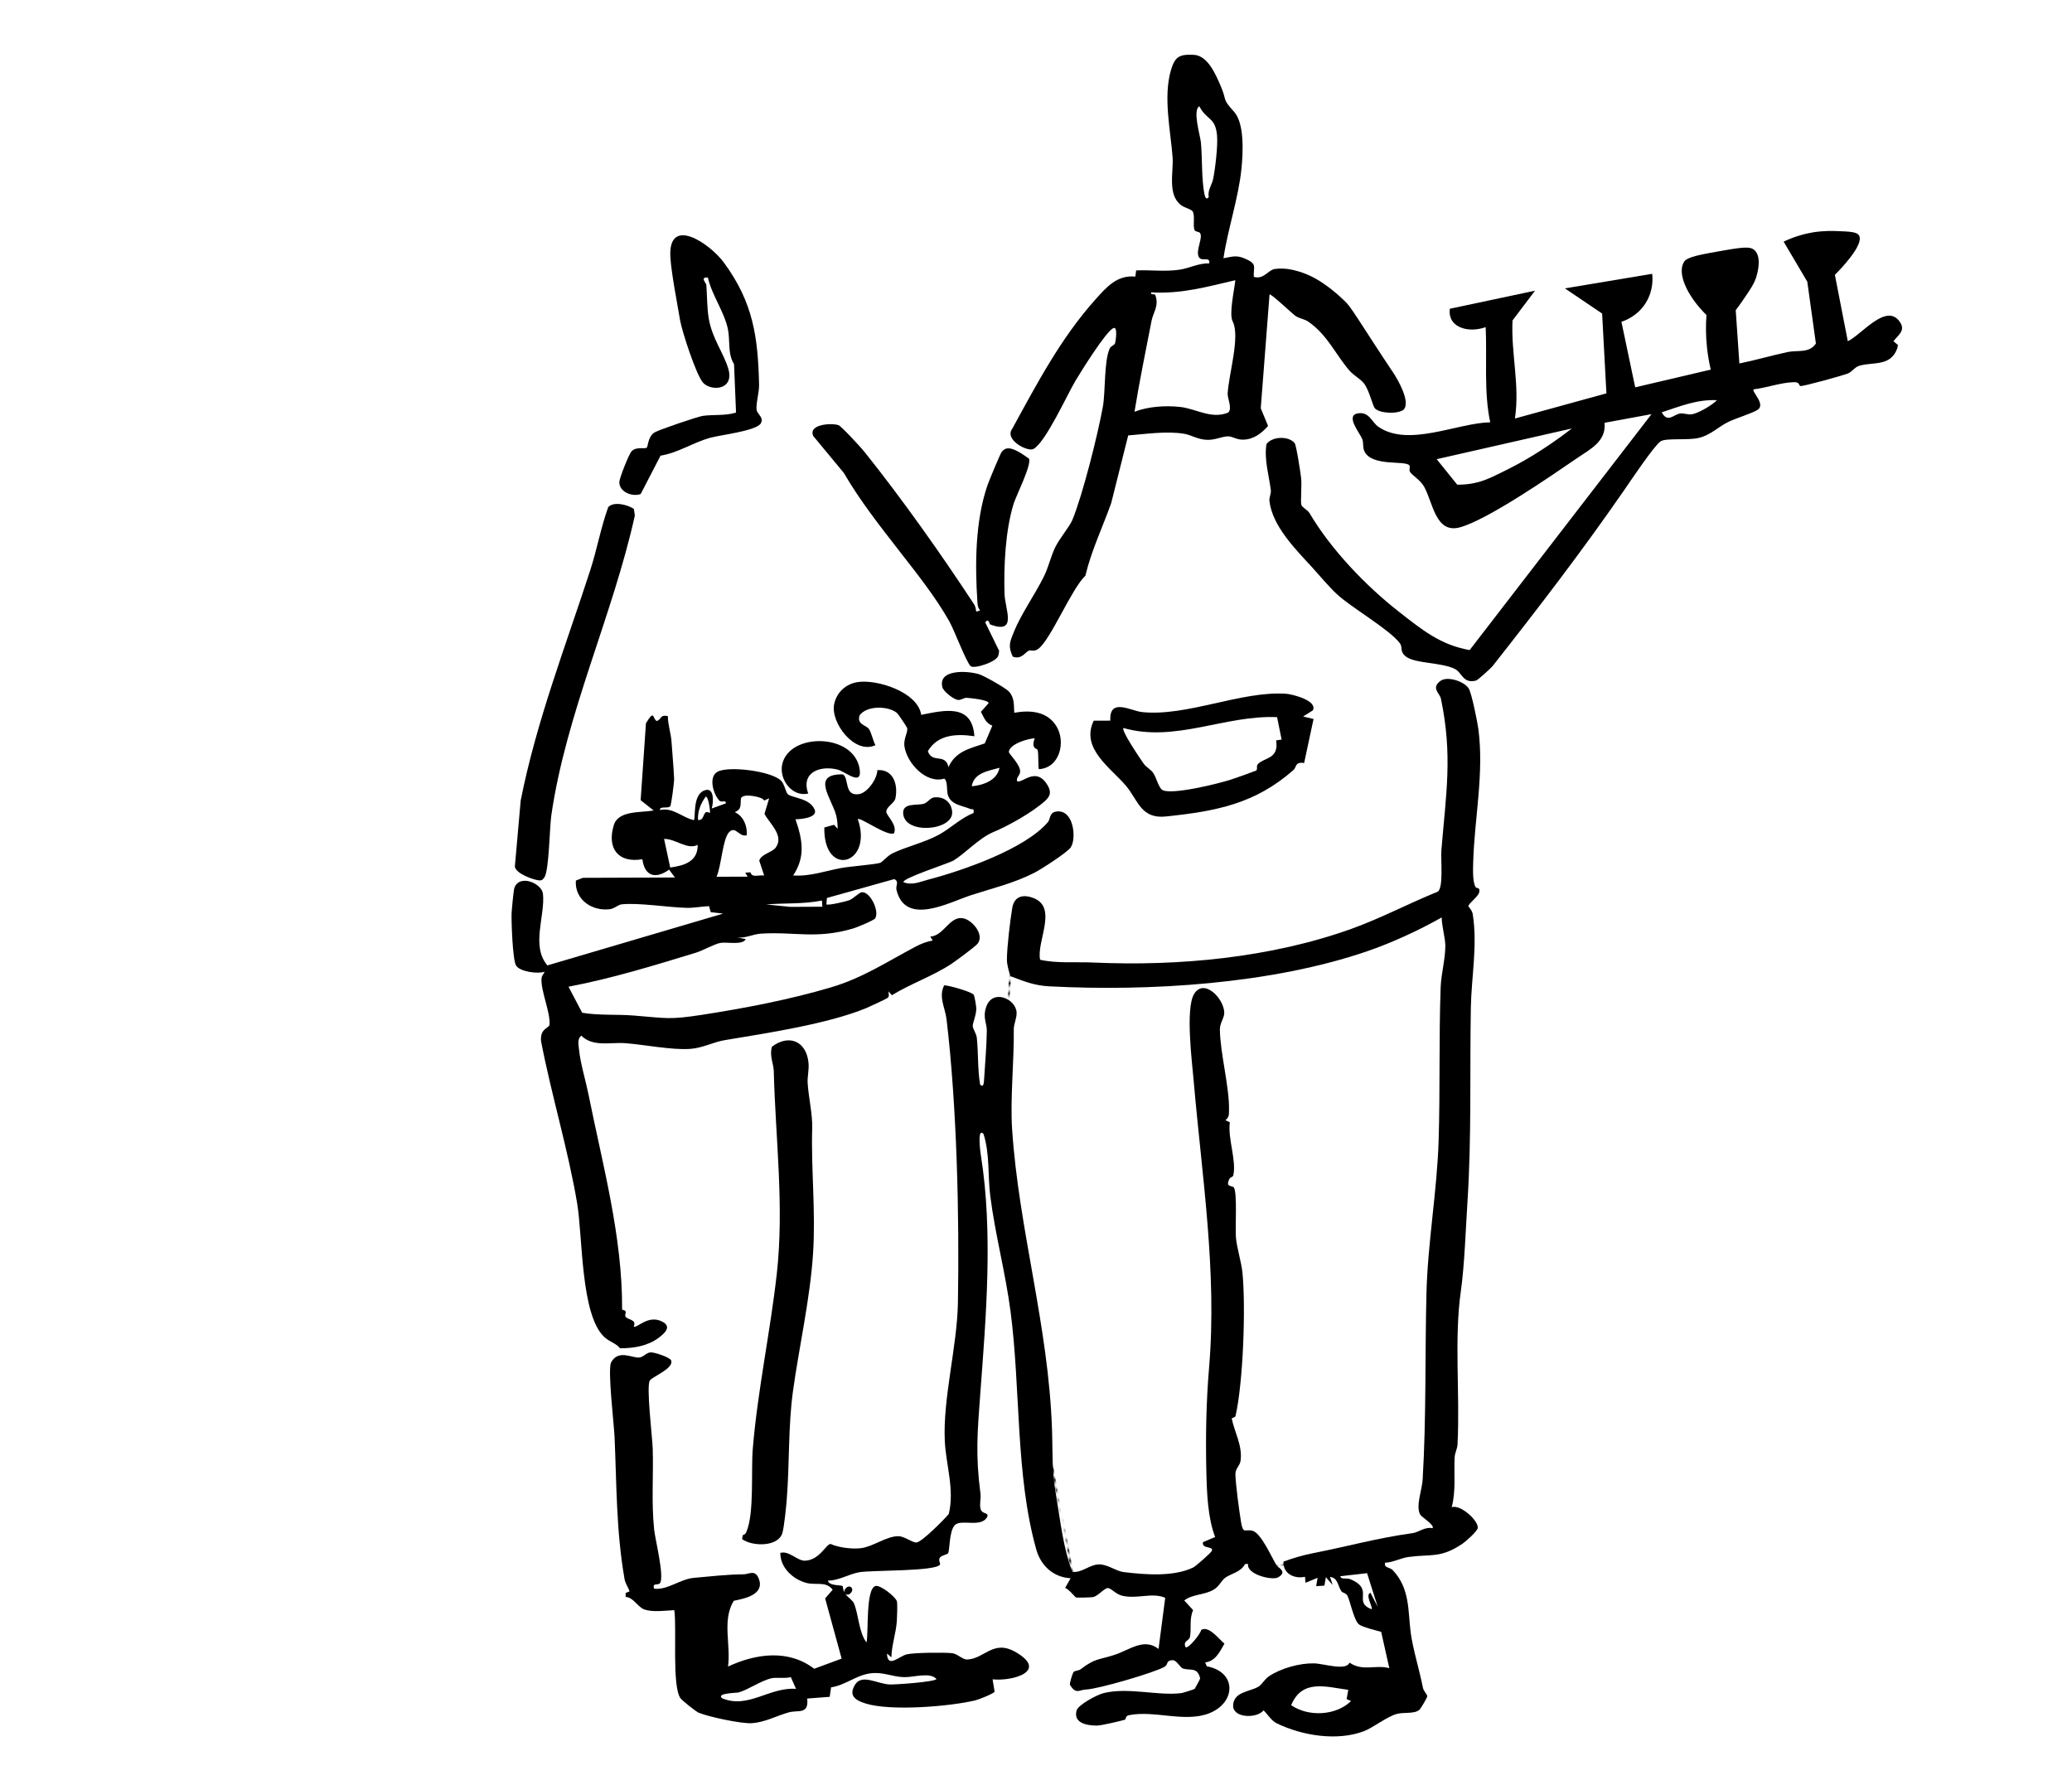
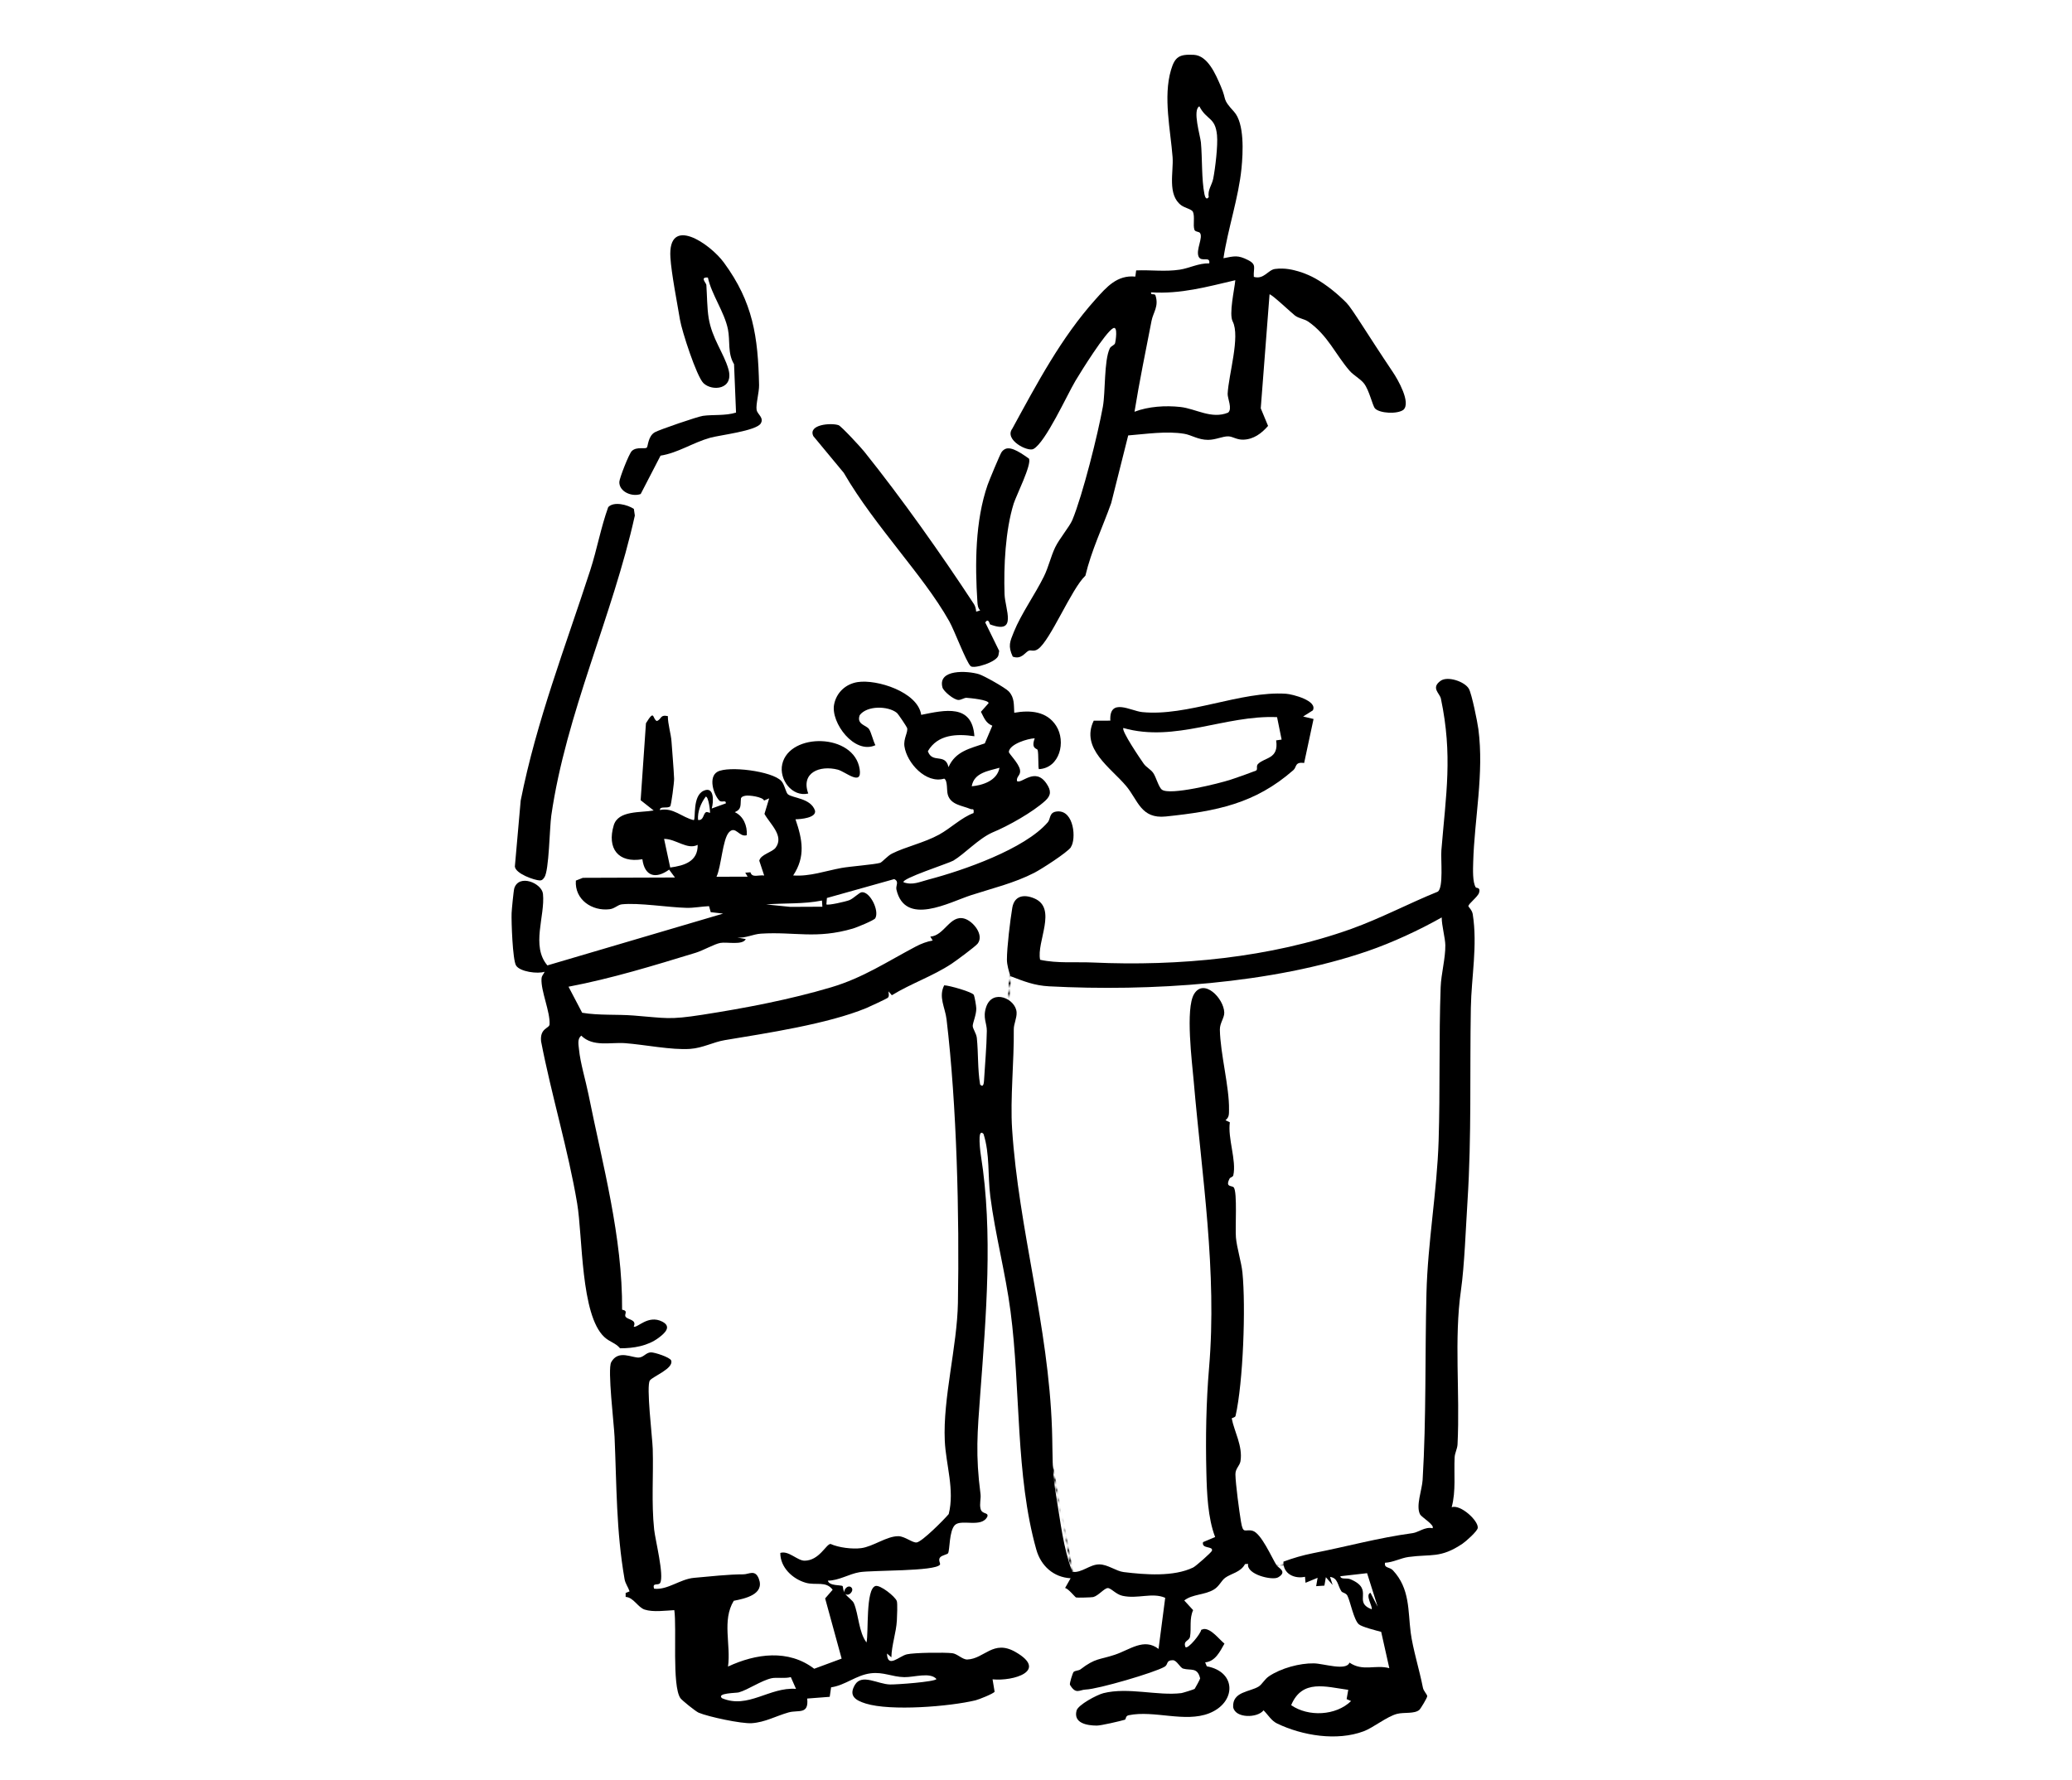
<svg xmlns="http://www.w3.org/2000/svg" id="Calque_1" data-name="Calque 1" viewBox="0 0 846.89 727.53">
  <defs>
    <style>
      .cls-1 {
        fill: none;
      }

      .cls-2 {
        fill: url(#Nouveau_motif_3);
      }
    </style>
    <pattern id="Nouveau_motif_3" data-name="Nouveau motif 3" x="0" y="0" width="3.12" height="3.12" patternTransform="translate(959.58 -221.57) rotate(-3.99) scale(1.04)" patternUnits="userSpaceOnUse" viewBox="0 0 3.12 3.12">
      <g>
        <rect class="cls-1" width="3.12" height="3.12" />
        <circle cx="1.56" cy="1.56" r="1.03" />
      </g>
    </pattern>
  </defs>
  <path d="M345.57,651.67c1.03,1.37,2.94,2.52,3.47,3.77,1.95,4.68,1.93,11.77,5.13,15.99.9-4.06-.41-21.75,3.63-23.08,1.88-.62,8.06,4.25,8.75,6.14.35.95.11,6.4.03,7.91-.28,5.1-2.13,9.99-2.25,15.1l-1.79-1.56c.21,6.29,4.95,1.06,8.13.33,3.04-.7,15.25-.83,18.54-.46,2.09.23,4.2,2.65,6.15,2.58,7-.27,10.59-8.28,19.67-3.09,13.52,7.73-.79,12.05-9.34,11.2l.84,5.06c-.49.81-6.48,3.2-7.83,3.52-10.58,2.54-34.66,4.49-44.85,1.31-4.15-1.29-7.12-3.12-4.41-7.65,2.83-4.71,9.32-.25,14.36-.14,2.59.06,18.23-1.06,18.97-2.22-2.63-2.95-9.05-.7-13.19-.78-5.01-.1-8.49-2.21-13.68-1.57-5.99.74-10.29,4.86-16.21,5.74l-.56,3.87-9.21.71c.74,6.72-3.65,4.55-7.61,5.67-5.16,1.46-9.59,4.04-15.05,4.4-4.21.28-17.7-2.6-21.7-4.29-1.19-.5-6.87-5.05-7.49-5.98-3.45-5.15-1.41-28.61-2.46-35.94-3.61.18-8.64.9-12.1-.22-2.86-.93-4.52-5-7.79-5.19v-1.61s1.6-.65,1.6-.65c-.55-1.71-1.72-3.17-2.04-4.98-3.45-19.75-3.22-38.33-4.09-58.15-.23-5.34-2.94-27.7-1.38-30.54,2.93-5.34,8.56-1.68,11.39-1.93,1.97-.17,2.84-2.03,4.82-2.11,1.47-.06,7.87,2.02,8.31,3.33,1.09,3.27-7.34,6.4-8.69,8.13-1.61,2.08,1.01,23.28,1.15,27.96.33,11.1-.59,21.85.58,33,.44,4.22,4.16,18.8,2.46,21.82-.72,1.27-3.36-.36-2.48,2.37,5.5.64,10.62-3.94,16.32-4.44,6.24-.55,14.26-1.45,20.18-1.43,2.25,0,4.79-2.13,6.3,1.8,2.45,6.38-5.56,8.1-10.24,9.01-4.89,8.04-1.1,17.94-2.35,26.89,11.36-5.3,24.67-7.18,35.23.9l11.21-4.15-6.74-24.61,3.07-3.54c-2.73-3.7-6.87-1.67-11-2.86-5.41-1.56-10.42-6.28-10.4-12.19,3.42-1.09,6.96,3.2,9.96,3.17,5.98-.07,8.73-6.73,10.56-6.85,3.37,1.52,8.91,2.2,12.56,1.72,4.9-.65,10.48-4.97,15.23-4.88,2.61.05,5.81,2.82,7.46,2.55,2.29-.38,11.15-9.31,13.07-11.6,2.48-9.9-1.17-20.25-1.61-29.95-.8-17.46,5.06-38.61,5.37-56.39.63-35.8-.44-80.6-4.65-115.93-.58-4.85-3.38-9.08-.96-13.88,1.96.02,11.6,2.73,12.13,3.96.33.78.96,4.43.98,5.48.06,2.55-1.43,5.83-1.45,7.14-.02,1.15,1.49,3.08,1.68,4.95.64,6.27.29,12.72,1.33,19,1.19,1.35,1.52-.21,1.59-1.37.39-6.78,1.06-13.72,1.16-20.49.05-3.2-1.73-5.36-.3-9.71,2.54-7.76,12.16-3.45,12.47,2.1.13,2.36-1.18,4.74-1.15,6.96.15,12.95-1.5,28.35-.69,40.7,2.68,41.02,14.88,80.39,16.31,122.76.38,11.28-.22,15.9,1.81,27.94,1.75,10.42,2.77,20.43,6.49,30.39,4.05.4,7.08-3.08,11.01-3.09,3.46,0,6.86,2.76,9.96,3.14,8.74,1.07,20.42,2.01,28.43-1.87,1.08-.52,7.45-6.15,7.66-6.83.64-2.08-4.34-.63-3.63-3.54l4.95-2.08c-3-7.75-3.39-18.05-3.59-26.49-.34-14.19-.09-28.57,1.1-42.66,3.34-39.23-2.92-78.37-6.28-117.3-.66-7.6-3.45-29.55.16-35.53,3.98-6.58,12.14,1.69,12.34,7.56.07,2.17-1.84,4.28-1.8,6.99.17,9.86,3.91,23.47,3.74,32.76-.03,1.78.12,3.04-1.45,4.29l1.79.84c-.94,6.53,2.77,15.58,1.42,21.64-.18.8-1.23.79-1.52,1.35-1.93,3.77,1.03,2.7,1.73,3.67,1.48,2.06.51,16.52.86,20.46.39,4.33,2.23,10.02,2.66,14.32,1.4,14.02.31,44.81-2.81,58.56-.17.77-1.61.77-1.55,1.11.94,5.12,4.57,11.29,3.56,17.43-.32,1.93-2.11,2.97-2.07,5.4.06,3.85,1.57,15.17,2.28,19.37.89,5.31,1.65,2.85,4.71,3.67,3.54.94,7.84,10.97,9.87,14.19.56.89,4.61,2.52.57,4.86-2.33,1.35-13.02-1.16-12.26-5.53l-1.25.1c-1.76,3.37-5.78,3.86-8.13,5.62-1.58,1.19-2.4,3.44-4.56,4.76-3.82,2.33-8.79,1.84-12.14,4.49l3.62,3.95c-1.63,3.6-.66,7.35-1.26,10.83-.33,1.9-2.91,1.51-1.88,4.28,1.07.99,6.35-5.62,6.44-7.07l1.09-.33c3.02-.16,6.15,4.13,8.42,5.98-1.86,3.29-3.77,7.3-7.89,7.66l.67,1.62c12.28,2.23,12.05,14.85.95,19.21-9.9,3.89-22.44-1.35-32.83.78-1.55.32-.98,1.66-1.67,1.86-1.8.54-9.72,2.4-11.44,2.38-3.95-.03-9.58-.96-8.25-6.12.6-2.36,8.34-6.47,10.99-7.14,10.16-2.54,22.17,1.19,31.87-.02.48-.06,5.23-1.52,5.42-1.73.16-.18,2.29-4.06,2.24-4.29-1.12-4.7-3.79-3.1-6.91-3.99-1.35-.38-2.6-3.44-4.26-3.44-2.89,0-1.76,1.75-3.35,2.67-4.16,2.43-27.26,9.17-32.2,9.32-2.65.08-4.03,2.19-6.5-1.95-.21-.68,1.17-4.89,1.47-5.2.61-.64,2.1-.53,2.83-1.09,6.19-4.74,7.69-3.85,14.06-5.98,6.19-2.07,11.92-6.98,17.86-2.38l2.72-20.89c-5.32-2.33-11.28.59-17.53-.84-2.69-.62-4.66-3.24-5.99-3.14-1.46.11-3.81,3.15-5.91,3.67-.66.16-6.7.32-7.02.17-.46-.22-3.08-3.56-4.46-3.89l2.25-3.97c-6.99-.37-12.15-5.07-14.02-11.71-8.57-30.35-6.37-65.65-10.53-97.34-2.07-15.83-6.24-31.25-8.27-47.03-1.1-8.52-.13-17.21-2.78-25.56-1.19-1.27-1.53.2-1.6,1.37-.12,2.04.21,5.52.55,7.6,4.98,31.3,2.09,65.66-.28,97.33-1.18,15.82-1.99,24.9.11,40.99.23,1.79-.49,3.94.01,5.96.6,2.4,3.31,1.32,2.79,3.16-2.29,4.82-10.7.88-13.29,3.5-2.36,2.38-2.04,10.16-2.77,11.49-.29.52-2.39.8-3.2,1.64-1.03,1.09.19,2.55-.12,3.03-1.83,2.82-27.79,2.23-32.89,3.1-4.33.73-8.38,3.42-12.92,3.45.45,2.26,5.53,1.7,6,2.23.3.34-.02,1.6,1.17,3.2-1.42-1.24.91-3.96,2.35-2.71,1.44,1.25-.93,3.94-2.35,2.71ZM325.36,690.41l-2.13-4.83c-2.27.67-5.93.04-7.83.46-4.31.96-9.68,4.76-13.47,5.8-1.01.28-9.19.22-6.84,2.36,10.66,4.56,19.43-4.65,30.27-3.8Z" />
  <path d="M437.7,346.37c-1.57,2.18-12.02,8.92-14.93,10.41-8.26,4.25-17.24,6.36-25.92,9.18-8.78,2.85-26.91,12.9-30.45-2.29-.39-1.66,1.28-3.29-.91-4.3l-27.51,7.72-.21,2.61c.62.54,8.02-1.16,9.41-1.73,1.79-.73,3.98-3.15,5.09-3.24,3.35-.26,7.23,7.56,5.48,10.65-.48.85-7.61,3.76-9.08,4.19-15.11,4.44-23.79,1.23-37.64,2.1-3.23.2-6.26,1.9-9.64,1.6l3.43.61c-1.24,2.64-7.77,1.08-10.41,1.58-2.42.45-7.07,3.11-10.05,4.02-17.19,5.25-34.3,10.52-51.99,13.88l5.58,10.65c6.93,1.16,14.11.58,21.05,1.13,13.41,1.05,14.27,1.83,28.06-.31,17.45-2.71,35.93-6.24,52.73-11.25,13.01-3.88,22.72-10.42,34.61-16.69,2.07-1.09,4.5-2.02,6.82-2.41l-.97-1.6c5.76-.37,8.02-9.04,13.92-7.36,3.6,1.03,8.21,6.72,5.4,10.26-.96,1.2-8.84,7.02-10.63,8.2-7.73,5.1-16.53,8.03-24.42,12.87l-1.37-1.59c.02.89.46,1.98-.32,2.66-.36.32-7.54,3.67-8.71,4.16-15.85,6.54-40.77,10.27-57.87,13.12-4.76.79-8.93,3.21-14.18,3.58-7.61.53-18.55-1.74-26.57-2.34-5.97-.45-13.12,1.67-17.93-3.08-1.67,1.4-1.11,3.61-.92,5.59.54,5.61,2.73,12.71,3.88,18.43,5.75,28.67,13.96,58.27,13.74,88.01,2.75.51.7,1.83,1.45,2.9.91,1.3,4.65,1.07,3.3,4.02,1.46.73,5.88-5.02,11.68-2.03,4.03,2.08.91,4.8-1.45,6.57-4.52,3.41-10.31,4.32-15.81,4.32-1.85-2.23-4.18-2.51-6.44-4.61-9.7-9.02-8.8-40.95-11.1-54.65-3.65-21.78-10.54-44.38-14.74-66.2-.56-5.47,3.36-5.27,3.46-6.94.31-5.14-3.58-13.65-3.29-18.64.09-1.49.86-1.73,1.25-2.89-2.73.97-10.09.03-11.66-2.56-1.41-2.34-1.94-18.01-1.81-21.44.05-1.37.81-9.23,1.1-10.14,1.94-5.98,11.28-2.05,11.72,2.32.93,9.12-4.98,21.29,1.81,29.23l71.83-21.18-5.07-.58-.69-2.46c-3.05.12-6.19.77-9.23.69-7.44-.18-19.64-2.18-26.46-1.43-1.62.18-2.84,1.73-4.91,1.99-7.25.9-14.39-3.95-13.84-11.7l2.86-1.13,37.65-.13-2.39-3.22c-5.52,3.99-10,2.74-10.93-4.25-9.87,1.68-14.55-4.43-11.7-13.89,1.86-6.15,10.95-5.07,16.32-6.04l-5.33-4.2,2.17-31.46c3.69-6.06,2.56-1.74,4.44-.91,2.05-.72,1.19-2.7,4.51-2.01,0,3.32,1.29,7.27,1.5,10.42.32,4.73.87,10.68,1.06,15.19.06,1.33-1.17,10.93-1.61,11.29-1.24,1.03-4.25-.28-4.19,1.5,5.39-1.18,9.07,3.05,13.85,4.13.88-.71-.64-9.87,4.01-12.01,4.39-2.01,4.14,4.42,3.31,7.25l5.78-2.1c.1-1.63-1.71-.11-2.71-1.18-2.34-2.5-4.55-9.57-.73-11.73,4.47-2.52,22.35-.29,26.09,3.74,1.41,1.51,1.84,4.81,2.76,5.5,2.1,1.58,9.32,1.56,11.03,6.63.64,2.98-5.91,3.53-7.98,3.55,2.85,8.29,4.17,15.24-.94,22.96,6.76.5,13.15-1.85,19.73-3.06,3.36-.62,13.7-1.42,15.8-2.09.83-.26,2.99-2.84,4.83-3.77,5.6-2.82,13.18-4.42,19.31-7.79,4.67-2.57,9.12-6.97,14.06-8.8.24-2.22-.42-1.28-1.32-1.67-3.27-1.41-7.97-1.62-9.21-5.82-.53-1.8.01-5.74-1.46-6.58-7.47,2.23-15.3-6.43-16.27-13.23-.45-3.16,1.58-5.83,1.09-7.49-.15-.5-3.61-5.71-4.21-6.19-3.58-2.85-12.17-3.03-15.16.97-1.38,3.84,2.71,4.05,3.81,5.69.94,1.4,1.67,4.82,2.61,6.58-8.54,3.93-18.33-9.21-16.88-16.65.94-4.85,4.7-8.36,9.57-9.14,7.86-1.26,24.67,4.02,26.03,13.39,9.68-1.96,20.83-4.6,21.74,8.74-7.17-1.07-14.99-.8-19.02,6.12,1.82,5.23,7.09.58,8.44,6.5,2.87-6.53,8.79-7.59,14.83-9.7l3.08-7.23c-2.69-1.06-3.38-3.24-4.66-5.68l3.15-3.55c-.09-1.37-7.57-2.07-9.04-2.17-.9-.06-2.14.9-3.29.88-1.9-.03-6.12-3.53-6.55-5.13-1.99-7.52,10.13-6.85,14.91-5.41,2.06.62,10.76,5.54,12.16,7,2.43,2.55,2.08,5.48,2.28,8.77,6.46-1.14,13.32-.67,17.15,5.36,4.09,6.45,1.46,17.23-7.05,17.69-.43-.37-.06-6.33-.56-7.88-.19-.59-2.8-.35-1.17-4.73-2.81.1-10.23,2.33-10.58,5.52-.08.76,4.09,4.61,4.57,7.43.38,2.24-1.55,2.56-1.25,4.52,1.79,1.43,7.41-5.98,12.12,1.11,1.84,2.76,1.94,4.69-.57,6.97-5.11,4.65-15.15,10.32-21.58,12.95-5.69,2.53-11.31,8.71-15.96,11.5-1.78,1.07-21.6,7.43-20.34,8.87,3.69,1.31,6.57-.19,10.11-1.11,14.23-3.72,39.4-12.49,48.8-23.41,1.31-1.52.42-4.24,4.04-4.46,6.77-.4,7.68,11.44,5.37,14.65ZM397.18,321.43c4.59-.43,10.39-2.35,11.34-7.57-4.43,1.28-10.43,1.98-11.34,7.57ZM336.13,370.66l-.17-2.53c-7.66,1.53-15.06.96-22.8,1.6l9.83.99,13.13-.06ZM312.34,357.89l-2-6.04c.54-2.59,5.27-3.4,6.7-5.34,3.55-4.83-2.29-9.64-4.58-13.8l1.92-6.35-2.09.9c-.44-1.5-6.31-2.31-7.72-1.95-.67.17-1.32.28-1.7.96-.35,2.83.43,4.42-2.53,5.74,3.52,1.61,5.14,5.55,4.9,9.41-3.16.99-4.58-4.11-7.29-1.18-2.61,2.81-3.16,14.17-5.1,18.17l12.73-.04-.97-1.62,2.12-.17c.66,2.41,3.4.98,5.6,1.32ZM290.19,332.3c.16-.31-.55-6.74-1.73-6.65-2.01,2.68-3.42,6.22-3.15,9.53,2.29.34,2.03-2.33,3.17-3.12.52-.36,1.67.32,1.71.24ZM273.94,354.63c5.76-.76,11.34-2.46,11.22-9.26-4.26,2.18-8.9-2.48-13.73-2.44l2.51,11.7Z" />
-   <path d="M755.23,139.49c5.58-2.52,15.94-16.18,21.42-7.71,2.19,3.38-.69,5.11-2.75,7.7l1.85,1.56-.28,1.37c-2.74,7.57-9.84,5.43-15.54,7.12-1.82.54-2.92,2.44-4.61,3.13-2.12.86-18.31,5.34-19.43,5.15-.75-.13-.04-1.66-2.74-1.58-5.4.16-11.07,2.32-16.41,2.93-.89.9,5.11,6.17,1.64,8.37-2.55,1.61-8.88,3.39-12.19,5.06-4.07,2.06-6.96,5.21-11.78,6.41-4.53,1.12-13.5-.07-15.69,1.43-2.72,1.86-12.44,16.43-15.06,20.21-17.32,25.02-34.88,47.89-53.55,71.6-.69.88-6.04,5.78-6.85,5.98-5.36,1.32-5.59-3.22-8.59-4.75-5.4-2.76-16.42-2.16-20.07-5.11-2.63-2.12-1.15-3.66-2.4-5.36-4.14-5.63-19.85-14.59-25.79-20.13-3.42-3.19-6.94-7.49-9.99-10.83-6.85-7.48-16.35-16.91-17.56-27.25-.17-1.42.74-3.01.58-4.32-.74-6.08-2.81-12.57-1.79-18.93,2.35-3.2,9.01-3.4,11.5-.43.71.85,2.37,11.85,2.66,14.27.34,2.8-.28,9.62.08,10.96.3,1.14,2.57,2.09,3.33,3.37,8.8,14.93,23,29.79,36.86,40.6,9.13,7.12,16.75,13.37,28.62,15.43l74.33-96.44-19.2,3.53c.77,7.65-5.86,10.76-11.21,14.44-10.76,7.38-36.34,25.02-47.75,28.26-10.24,2.91-11.15-10.31-14.88-16.74-1.6-2.75-4.97-4.54-5.75-6.03-.35-.67.25-2.07-.21-2.56-1.9-2.05-15.05.57-18.25-5.51-.92-1.74-.36-3.75-.99-5.24-1.13-2.67-7.12-9.73-1.61-10.5,4.56-.64,5.5,3.68,8.28,5.57,12.31,8.39,32.13-1.61,45.65-1.89-2.67-12.33-1.27-26.11-1.86-38.89-6.07,2.08-11.74.67-13.82-2.8-.41-.69-1.14-2.22-.83-4.72,11.61-2.46,23.21-4.92,34.82-7.39-3.07,4.05-6.14,8.11-9.2,12.16-.66,13.49,3.04,26.47.98,40.1l37.4-10.29c-.59-10.88-1.17-21.75-1.76-32.63-5.07-3.43-10.15-6.85-15.22-10.28,11.89-1.98,23.79-3.97,35.68-5.95.18,1.5.62,6.62-2.57,11.8-3.4,5.52-8.62,7.36-10,7.8,1.88,8.93,3.76,17.86,5.63,26.8l30.88-7.25c-.61-2.62-1.15-5.54-1.51-8.75-.56-5.1-.53-9.68-.24-13.54-8.26-8.19-12.03-17.26-9.15-21.79,1.3-2.04,6.58-2.95,17.16-4.79,8.19-1.42,10.24-1.28,11.67.08,3.04,2.92,1.11,9.47.75,10.71-.85,2.87-2.43,5.19-5.6,9.81-1.17,1.71-2.18,3.07-2.87,3.97.5,7.26.99,14.53,1.49,21.79,6.59-1.32,13.15-3.26,19.71-4.67,4.04-.87,8.89.62,11.56-3.49-1.17-8.42-2.34-16.85-3.51-25.27-3.22-5.46-6.44-10.91-9.67-16.37,4.8-2.29,9.08-3.31,12.1-3.81.79-.13,4.43-.71,9.34-.52,5.59.21,8.39.31,9.33,1.74,2.44,3.73-8.06,14.4-9.82,16.16,1.76,9.07,3.53,18.13,5.29,27.2ZM679.21,168.56c2.4,4.46,4.78.93,7.43.49,1.57-.26,3.1.56,4.82.32,2.58-.36,8.43-3.76,10.3-5.78-8.18-.37-15.03,2.49-22.56,4.97ZM601.06,197.75c4.2-.65,7.44-1.99,12.89-4.73,4.72-2.37,7.74-3.89,12.56-6.84,4.28-2.61,9.79-6.24,15.97-11.03-18.42,4.19-36.84,8.38-55.26,12.56l8.39,10.42c1.29.02,3.19-.03,5.45-.38Z" />
  <path d="M603.17,362.75c.26.39,2.05-.17,1.38,2.17-.49,1.72-4.43,4.55-4.37,5.53.02.3,1.5,1.56,1.77,3.24,2.02,12.82-.54,25.49-.77,38.29-.47,26.42.33,52.4-1.36,78.92-.68,10.63-1.25,26.55-2.68,36.53-2.88,20.21-.35,41.48-1.4,63.02-.09,1.83-1.1,3.48-1.19,5.31-.34,6.61.6,13.67-1.2,20.37,3.62-1.25,11,5.54,10.65,8.48-.16,1.36-4.85,5.52-6.24,6.45-9.04,6.07-12.73,4.14-22.05,5.42-3.17.43-6.33,2.22-9.61,2.36-.42,2.31,1.84,1.62,3.23,3.1,7.02,7.48,6.12,16.6,7.26,25.42.85,6.57,3.6,15.38,4.99,22.52.28,1.47,1.62,2.57,1.77,3.47.1.57-2.75,5.24-3.23,5.64-2.02,1.71-6.21.89-9.08,1.62-4.17,1.07-9.73,5.66-13.68,7.13-10.94,4.09-25.02,1.78-35.34-3.17-2.42-1.16-3.74-3.61-5.57-5.4-2.44,3.19-11.61,3.36-12.42-1.33-.38-6.37,6.84-6.17,10.41-8.39,1.44-.89,2.37-2.96,4.26-4.23,4.88-3.27,12.54-5.37,18.36-5.25,3.99.08,13.22,3.22,14.51-.31,5.51,3.76,10.56.72,16.29,2.28l-3.33-14.86c-1.96-.51-7.97-2.01-9.18-3.12-2.04-1.87-3.43-9.27-4.6-11.62-.6-1.2-2.06-1.16-2.51-1.87-1.58-2.47-1.35-5.43-4.62-5.84l1.07,3.31-2.77-3.19-.6,3.44-3.37.22.6-3.42-4.94,2.04-.22-2.45c-4.36.96-9.04-1.27-8.81-6.19,3.87-1.44,7.94-2.64,12.01-3.44,14.3-2.8,26.27-6.22,40.88-8.23,2.24-.31,5.07-2.71,8.02-1.99,1.17-1.14-4.47-4.57-5.03-5.6-1.88-3.44.76-10.02,1.01-14.16,1.53-25.48.93-50.81,1.57-76.35.52-20.78,4.32-41.56,4.97-62.3.65-20.88.08-41.84.83-62.72.2-5.55,1.98-11.78,1.91-17.21-.04-2.94-1.49-8.04-1.48-11.35-9.23,5.21-20.14,10.27-30.24,13.75-39.19,13.48-89.11,16.57-130.24,14.41-6.03-.32-10.34-2.06-15.83-4.17-.62-2.1-1.4-4.56-1.4-6.76-.01-4.9,1.34-16.14,2.19-21.16.84-4.96,4.75-5.66,9.01-3.85,9.53,4.05.81,17.75,2.37,25.09,7.13,1.55,14.49.8,21.62,1.12,34.8,1.58,72.47-1.89,105.52-13.73,12.07-4.33,23.52-10.42,35.38-15.23,2.43-1.59,1.18-13.27,1.49-16.94,1.87-22.87,4.68-38.77-.2-61.98-.46-2.19-4.2-4.37-.1-7.29,2.86-2.04,9.84.31,11.53,3.26,1.19,2.07,3.5,13.54,3.89,16.51,2.38,18.12-1.63,36.63-2.12,54.44-.08,2.84-.3,8.17,1.05,10.23ZM563.11,656.85l-4.34-13.75-10.94,1.25c.19,1.46,2.58.58,4.08,1.21,10.14,4.25.74,9.2,8.72,12.3.61-.89-2.83-5.92-.47-6.75l2.95,5.73ZM551.07,690.79c-9.16-1.22-18.83-4.52-23.33,6.27,7.05,4.87,18.31,4.34,24.49-1.69l-1.82-.79.66-3.78Z" />
  <path d="M534.65,131.43c-1.54-1.07-3.68-1.18-5.4-2.47-1.1-.82-9.91-9.12-10.35-8.6l-3.59,46.55,2.99,7.2c-2.66,3.06-5.92,5.51-10.13,5.62-2.74.07-4.25-1.29-6.09-1.35-2.32-.07-5.13,1.42-8.29,1.43-4.05.01-6.82-2-9.75-2.48-7.29-1.21-15.57.09-22.91.67l-6.95,27.66c-3.55,9.99-8.09,19.34-10.55,29.68-5.72,5.36-14.3,26.51-19.37,30-1.8,1.24-2.85.22-3.82.68-1.58.75-2.93,3.69-6.5,2.41-2.03-4.38-1.15-6.12.46-10.12,2.92-7.27,8.72-15.42,12.27-22.64,1.92-3.9,2.79-8.09,4.59-11.87,1.69-3.56,5.93-8.53,7.07-11.3,4.26-10.36,10.4-34.94,12.45-46.28,1.08-5.99.43-18.68,2.8-23.77.52-1.11,1.92-1.23,2.2-2.21.18-.63,1.26-7.14-.81-6.07-3.12,1.62-13.05,17.55-15.4,21.5-3.39,5.67-12.26,25.29-17.2,27.88-2.35,1.23-12.01-3.74-8.62-8.31,10.1-18.46,19.89-37.11,34.03-52.87,4.55-5.07,8.8-10.02,16.26-9.3l.34-2.53c5.93-.25,11.86.6,17.79-.3,3.98-.6,7.72-2.7,12.09-2.58.48-3.18-3.29-.31-4.36-2.78-1.19-2.76,1.97-7.83.54-9.68-.42-.54-1.96-.4-2.25-1.28-.65-1.94.25-5.35-.6-7.32-.47-1.07-3.33-1.6-4.8-2.69-5.77-4.31-3.07-13.69-3.52-19.65-.84-11.03-3.9-24.59-.66-35.63,1.61-5.48,3.45-6.5,9.3-6.22,5.76.28,8.98,8.02,11.05,12.82,2.69,6.25.34,4.84,5.42,10.44,4.32,4.76,3.68,16.74,3.06,23.09-1.16,11.92-5.59,24.84-7.38,36.8,4.51-.87,5.85-1.36,10.02.74,3.75,1.89,2.14,3.18,2.39,6.88,4.14,1.21,5.79-2.86,8.67-3.23,4.15-.54,7.46.4,9.43.95,1.95.55,3.44,1.2,4.29,1.57,1.79.79,3.7,1.81,6.07,3.43,5.01,3.41,8.71,7.17,9.46,7.94,2.32,2.38,8.35,12.55,18.96,28.35,1.96,2.91,7.46,12.43,4.26,15.34-2.46,1.84-9.64,1.47-11.58-.53-1.04-1.07-2.33-7.45-4.55-10.27-1.5-1.9-4.24-3.3-5.84-5.14-5.77-6.64-8.91-14.54-16.96-20.15ZM503.83,131.39c-1.59-3.08.73-13,1.08-16.84-11.65,2.71-22.32,5.72-34.43,4.95-.27,1.41,1.48.28,1.8,1.26,1.45,4.49-.92,6.87-1.61,10.4-2.39,12.37-4.96,24.72-6.96,37.16,5.66-2.18,12.67-2.62,18.75-1.95,6.29.69,12.71,5.11,19.5,2.31,1.86-1.5-.26-5.91-.18-7.69.36-7.77,5.24-23.44,2.05-29.6ZM494.05,80.52c-.53-2.85,1.32-4.87,1.84-7.53.82-4.19,1.95-13.54,1.54-17.75-.73-7.47-4.19-5.96-7.22-11.78-2.88,1.49.38,12.02.64,14.76.6,6.53.22,15.04,1.44,21.16.23,1.15.8,2.6,1.77,1.14Z" />
-   <path d="M303.28,629.15l.4-1.7c.74-.1,1.06-.48,1.35-1.14,3.35-7.65,1.88-24.84,2.66-34.14,1.99-23.89,7.17-47.78,9.82-71.56,3.06-27.48-.55-55.32-1.25-82.84-.08-2.96-1.86-6.26-.73-9.9,6.89-5.19,13.95-2.33,14.91,6.38.35,3.2-.51,5.77-.33,8.49.4,6.01,2.02,12.77,1.86,18.43-.49,16.68,1.45,33.72.37,50.91-1.19,18.85-5.75,38.53-8.24,56.7-1.97,14.35-1.37,29.43-2.53,44.16-.24,3.07-1.04,11.06-1.77,13.67-1.62,5.82-12.34,5.65-16.51,2.54Z" />
  <path d="M404.7,255.28c-.23-.09-.6-2.85-2.01-.84l5.7,11.64-.29,1.74c-.52,2.82-10.09,5.74-11.38,4.49-1.86-1.8-6.65-14.66-8.71-18.31-5.64-10.03-13.58-19.94-20.3-28.6-8.23-10.59-16.29-20.83-22.84-32.12l-12.43-14.99c-2.31-4.76,7.2-5.53,10.3-4.48,1.1.37,9.18,9.14,10.47,10.76,15.3,19.09,31.51,42,44.89,62.41.58.89.8,2.02.89,3.06l1.64-.52c-.91-.93-1.05-2.11-1.13-3.34-1.03-15.46-.94-33.24,4.17-47.97.61-1.76,5.02-12.35,5.66-13.32.36-.54.8-.95,1.37-1.26,2.64-1.54,7.57,2.3,9.84,3.82,1.34,2.21-5.24,15.27-6.22,18.42-3.39,10.94-4.11,25.58-3.73,37.02.21,6.21,5.38,16.61-5.89,12.37Z" />
  <path d="M289.65,129.99c1.36,8.39,6.15,14.25,8.05,20.84,2.46,8.52-6.69,9.23-10.19,5.78-2.82-2.78-8.82-21.33-9.58-25.91-1.16-6.95-3.5-18.9-3.91-25.39-1.12-17.53,16.1-5.8,21.85,2.02,11.94,16.24,13.96,30.26,14.39,50.1.06,2.92-1.4,7.99-1,10.19.3,1.68,3.1,3.14,1.69,5.47-1.86,3.07-16.69,4.75-20.64,5.85-7.07,1.97-13.21,6.21-20.32,7.32l-8.12,15.69c-3.53,1.28-8.81-.9-8.73-4.92.03-1.52,3.95-11.57,5.11-12.67,2.03-1.92,5.36-.63,6.14-1.41.49-.48.46-4.67,3.28-6.26,1.86-1.05,17.45-6.39,19.65-6.7,4.06-.57,9.12.04,13.52-1.33l-.81-19.78c-2.72-4.46-1.54-9.52-2.5-14.28-1.43-7.08-6.7-14.17-8.19-21.14-3.42-.28-.69,2.2-.63,3.02.3,4.3.27,9.37.94,13.51Z" />
  <path d="M536.59,290.4l-3.96,2.5,4.26,1.02-3.85,17.99c-3.88-.56-2.98,1.67-4.38,2.89-15.7,13.79-31.52,16.82-52.14,18.97-10.22,1.06-11.35-6.64-16.21-12.44-6.26-7.48-18.77-15.32-13.27-26.72l6.79-.02c-.52-9.55,8.34-3.98,12.96-3.5,18.44,1.9,40.45-8.71,58.86-7.49,2.59.17,13.06,2.84,10.93,6.82ZM523.84,302.35l-1.86-9.19c-21.31-.92-41.6,10.48-62.83,4.44-.9,1.11,7.02,12.76,8.32,14.59,1.05,1.48,2.79,2.25,3.87,3.76,1.19,1.67,2.2,5.81,3.56,6.85,3.27,2.5,23.4-2.53,28.15-4.09,3-.98,7.44-2.56,10.24-3.66.97-.38,0-1.81.87-2.71,2.78-2.84,8.61-1.97,7.44-9.68l2.24-.33Z" />
  <path d="M248.6,207.31c2.28-2.47,7.97-.97,10.48.73l.4,2.71c-9.08,41.03-28.14,80.92-34.15,122.64-.71,4.91-.89,22.57-2.84,25.29-.52.72-.91,1.26-1.9,1.23-2.13-.07-9.86-2.72-10.15-5.69l2.38-26.96c6.41-32.42,18.39-63.19,28.45-94.22,2.73-8.43,4.31-17.39,7.33-25.74Z" />
-   <path d="M365.43,340.62c-2.63,1.56-13.97-6.8-14.82-5.75,6.43,18.52-14.01,24.33-13.69,3.4l3.99-1.1,1.48,1.65c-.05-1.77-.14-3.53-.56-5.27-1.65-6.93-10.71-17.21,2.67-17,2.66,1.52.39,9.06,6.61,8.08,3.47-.55,7.47-6.32,7.49-9.81,6.5-.49,8.59,5.96,7.37,11.59-.42,1.95-3.85,3.46-3.7,5.51.12,1.56,4.59,5.29,3.16,8.7Z" />
  <path d="M330.36,324.39c-6.64,1.54-12.04-5.8-10.63-12.02,2.96-13.01,29.41-12.73,31.64,2.06,1.09,7.24-5.83.99-8.95.19-7.37-1.89-15.18,1.23-12.06,9.76Z" />
-   <path d="M389.18,331.91c.54,7.76-19.89,9.5-20.04.34-.07-4.15,5.87-2.91,8.43-3.68,1.65-.5,2.61-2.38,4.18-2.59,3.93-.51,7.14,1.9,7.43,5.93Z" />
  <path class="cls-2" d="M472.81,647.74c-.64.04-1.28.08-1.92.11-11.13.52-22.15-1.09-32.75-4.81l-.24-.08-.05-.25-19.58-102.87c-4.88-28.24-7.53-57.04-7.89-85.61-.23-18.35.49-36.93,2.13-55.23l.04-.39h.39c6.24-.06,25.63-.26,31.87-.32,14.91-.15,38.1-.4,53.03-.56l95.57-27.55v.56c.58,26.94.83,54.26.78,81.2-.12,58.75-1.74,118.31-4.81,177.02l-.02.35-.34.06-67.22,11.08-.1-.03-11.79-3.94c-11.38,6.48-24.16,10.36-37.1,11.26ZM438.66,642.31c10.42,3.62,21.25,5.19,32.18,4.67,13.52-.63,26.93-4.56,38.79-11.36l.17-.1,12.05,4.03,66.66-10.99c3.06-58.58,4.67-118.01,4.79-176.63.06-26.75-.2-53.87-.75-80.62l-94.6,27.27h-.06c-14.93.16-38.16.41-53.09.56-6.11.06-24.85.25-31.47.31-1.62,18.14-2.32,36.56-2.1,54.74.36,28.53,3.01,57.28,7.88,85.47l19.53,102.62Z" />
</svg>